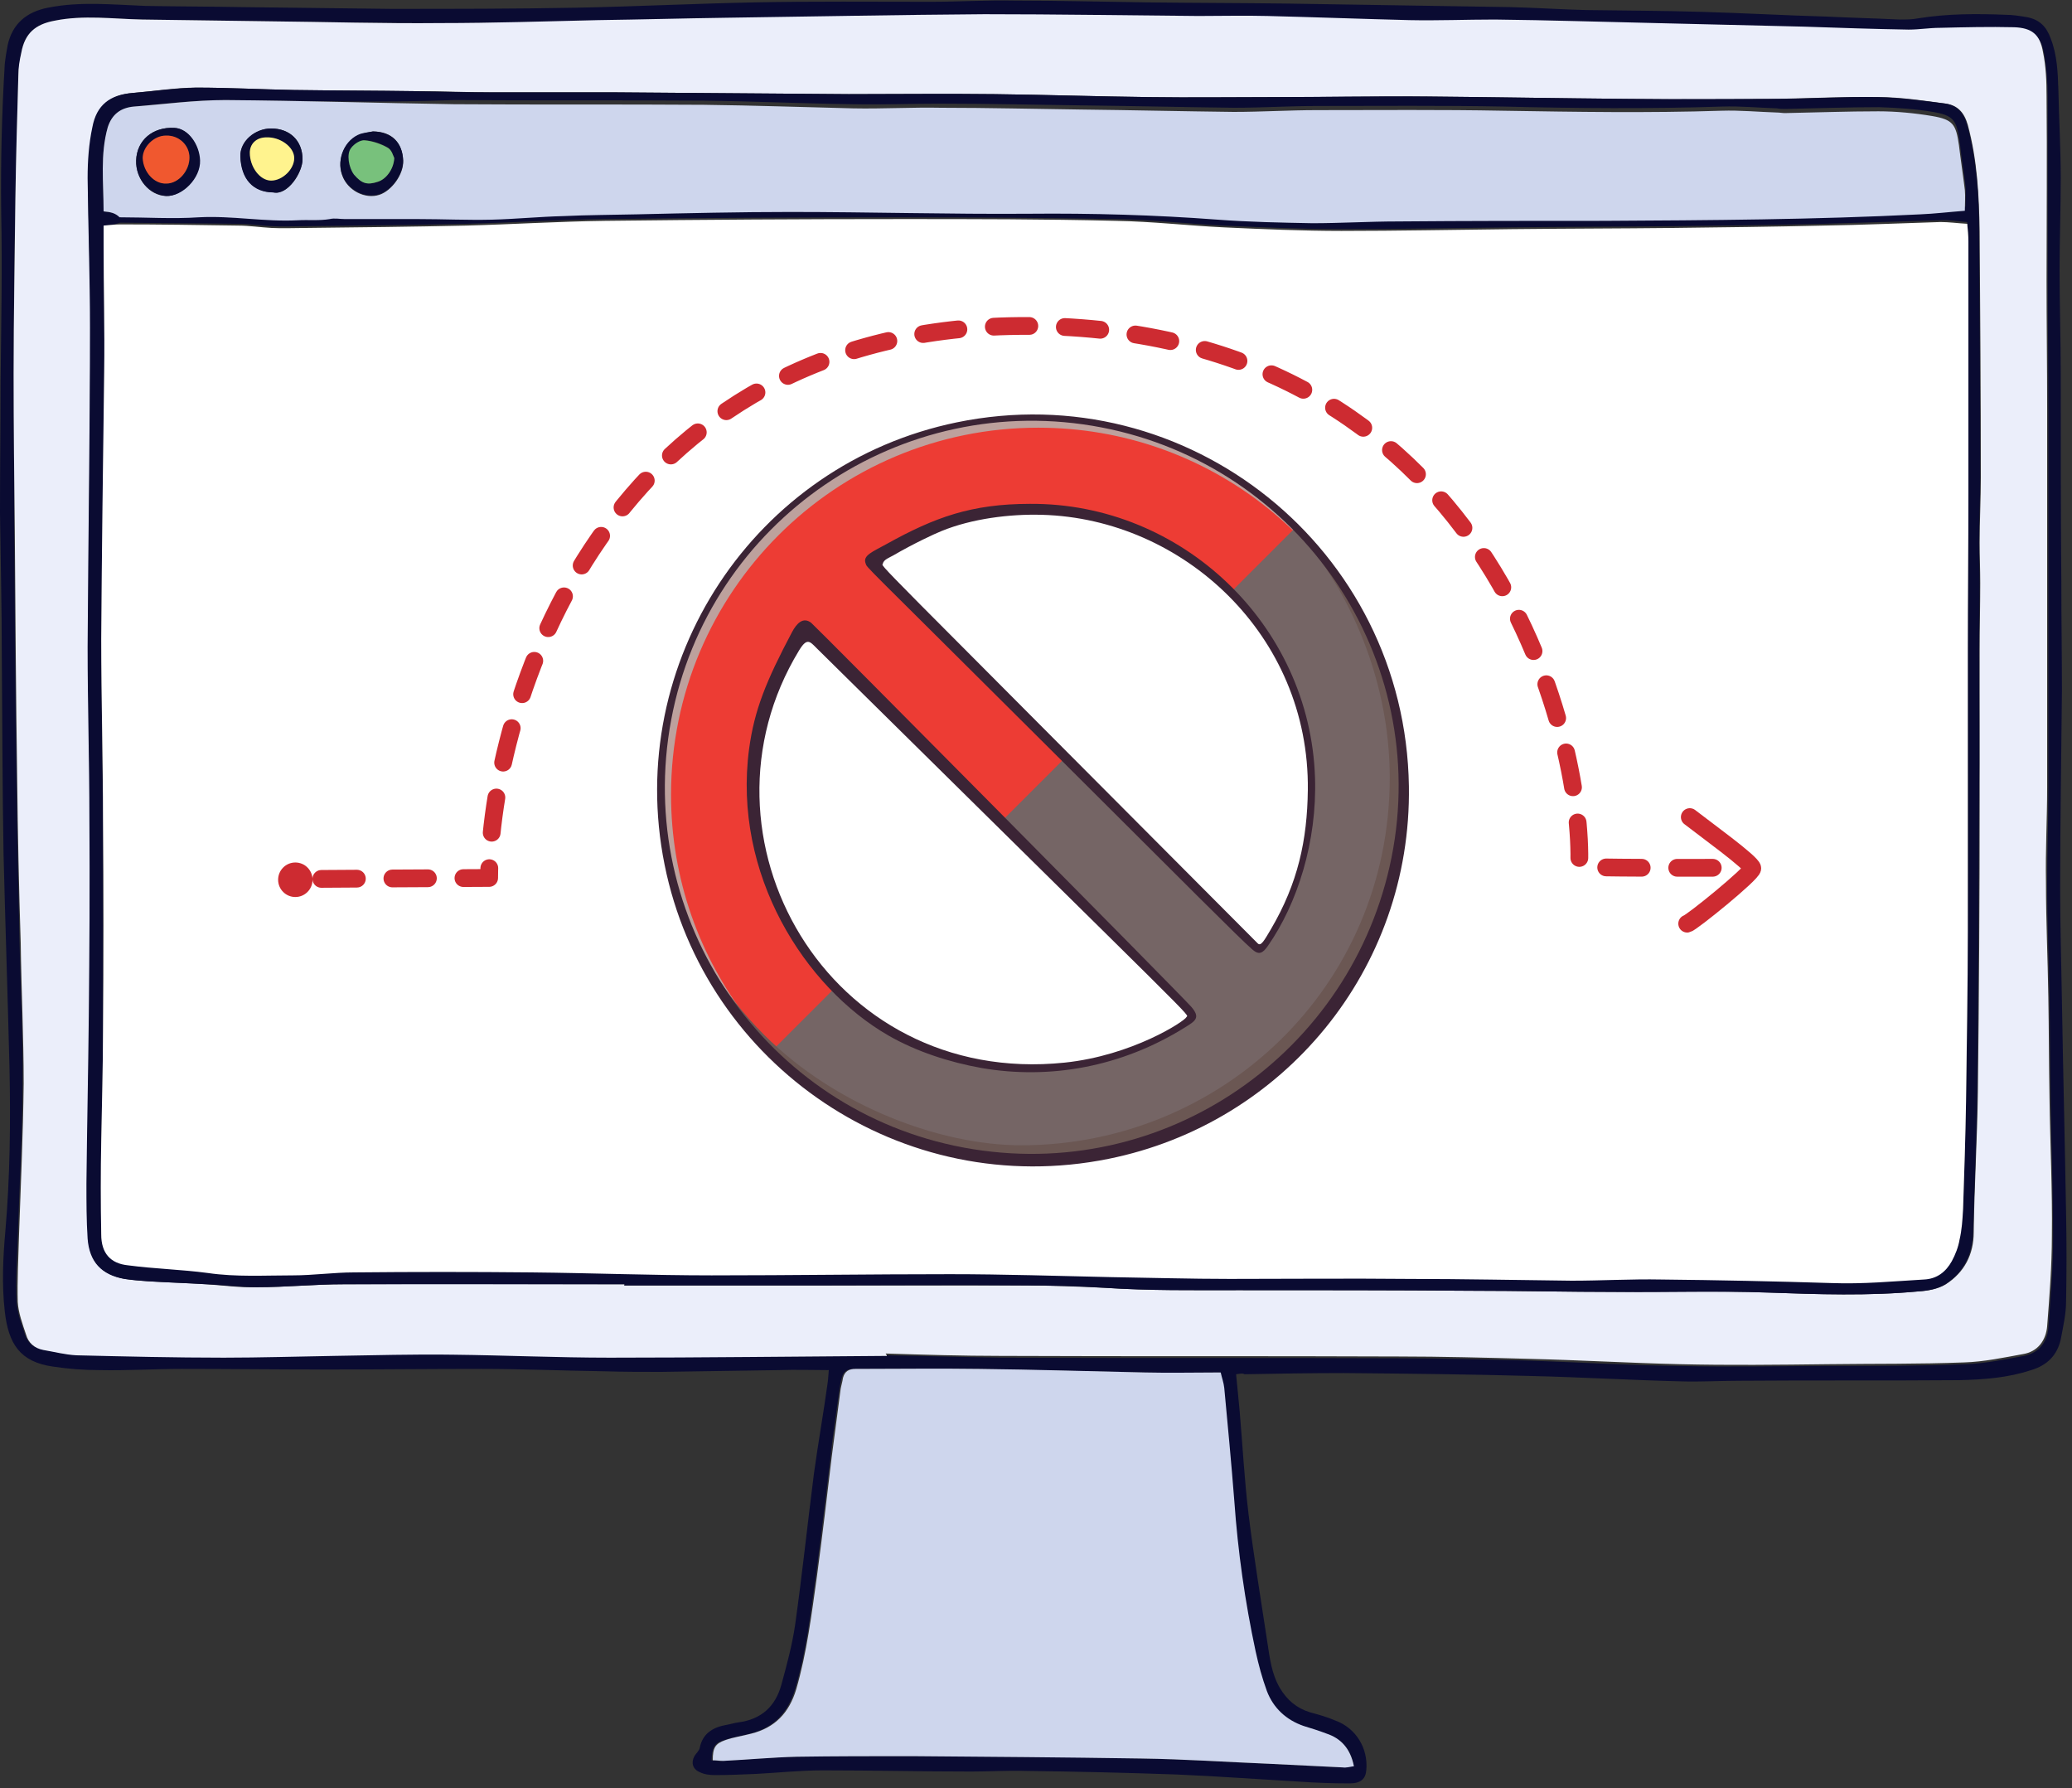
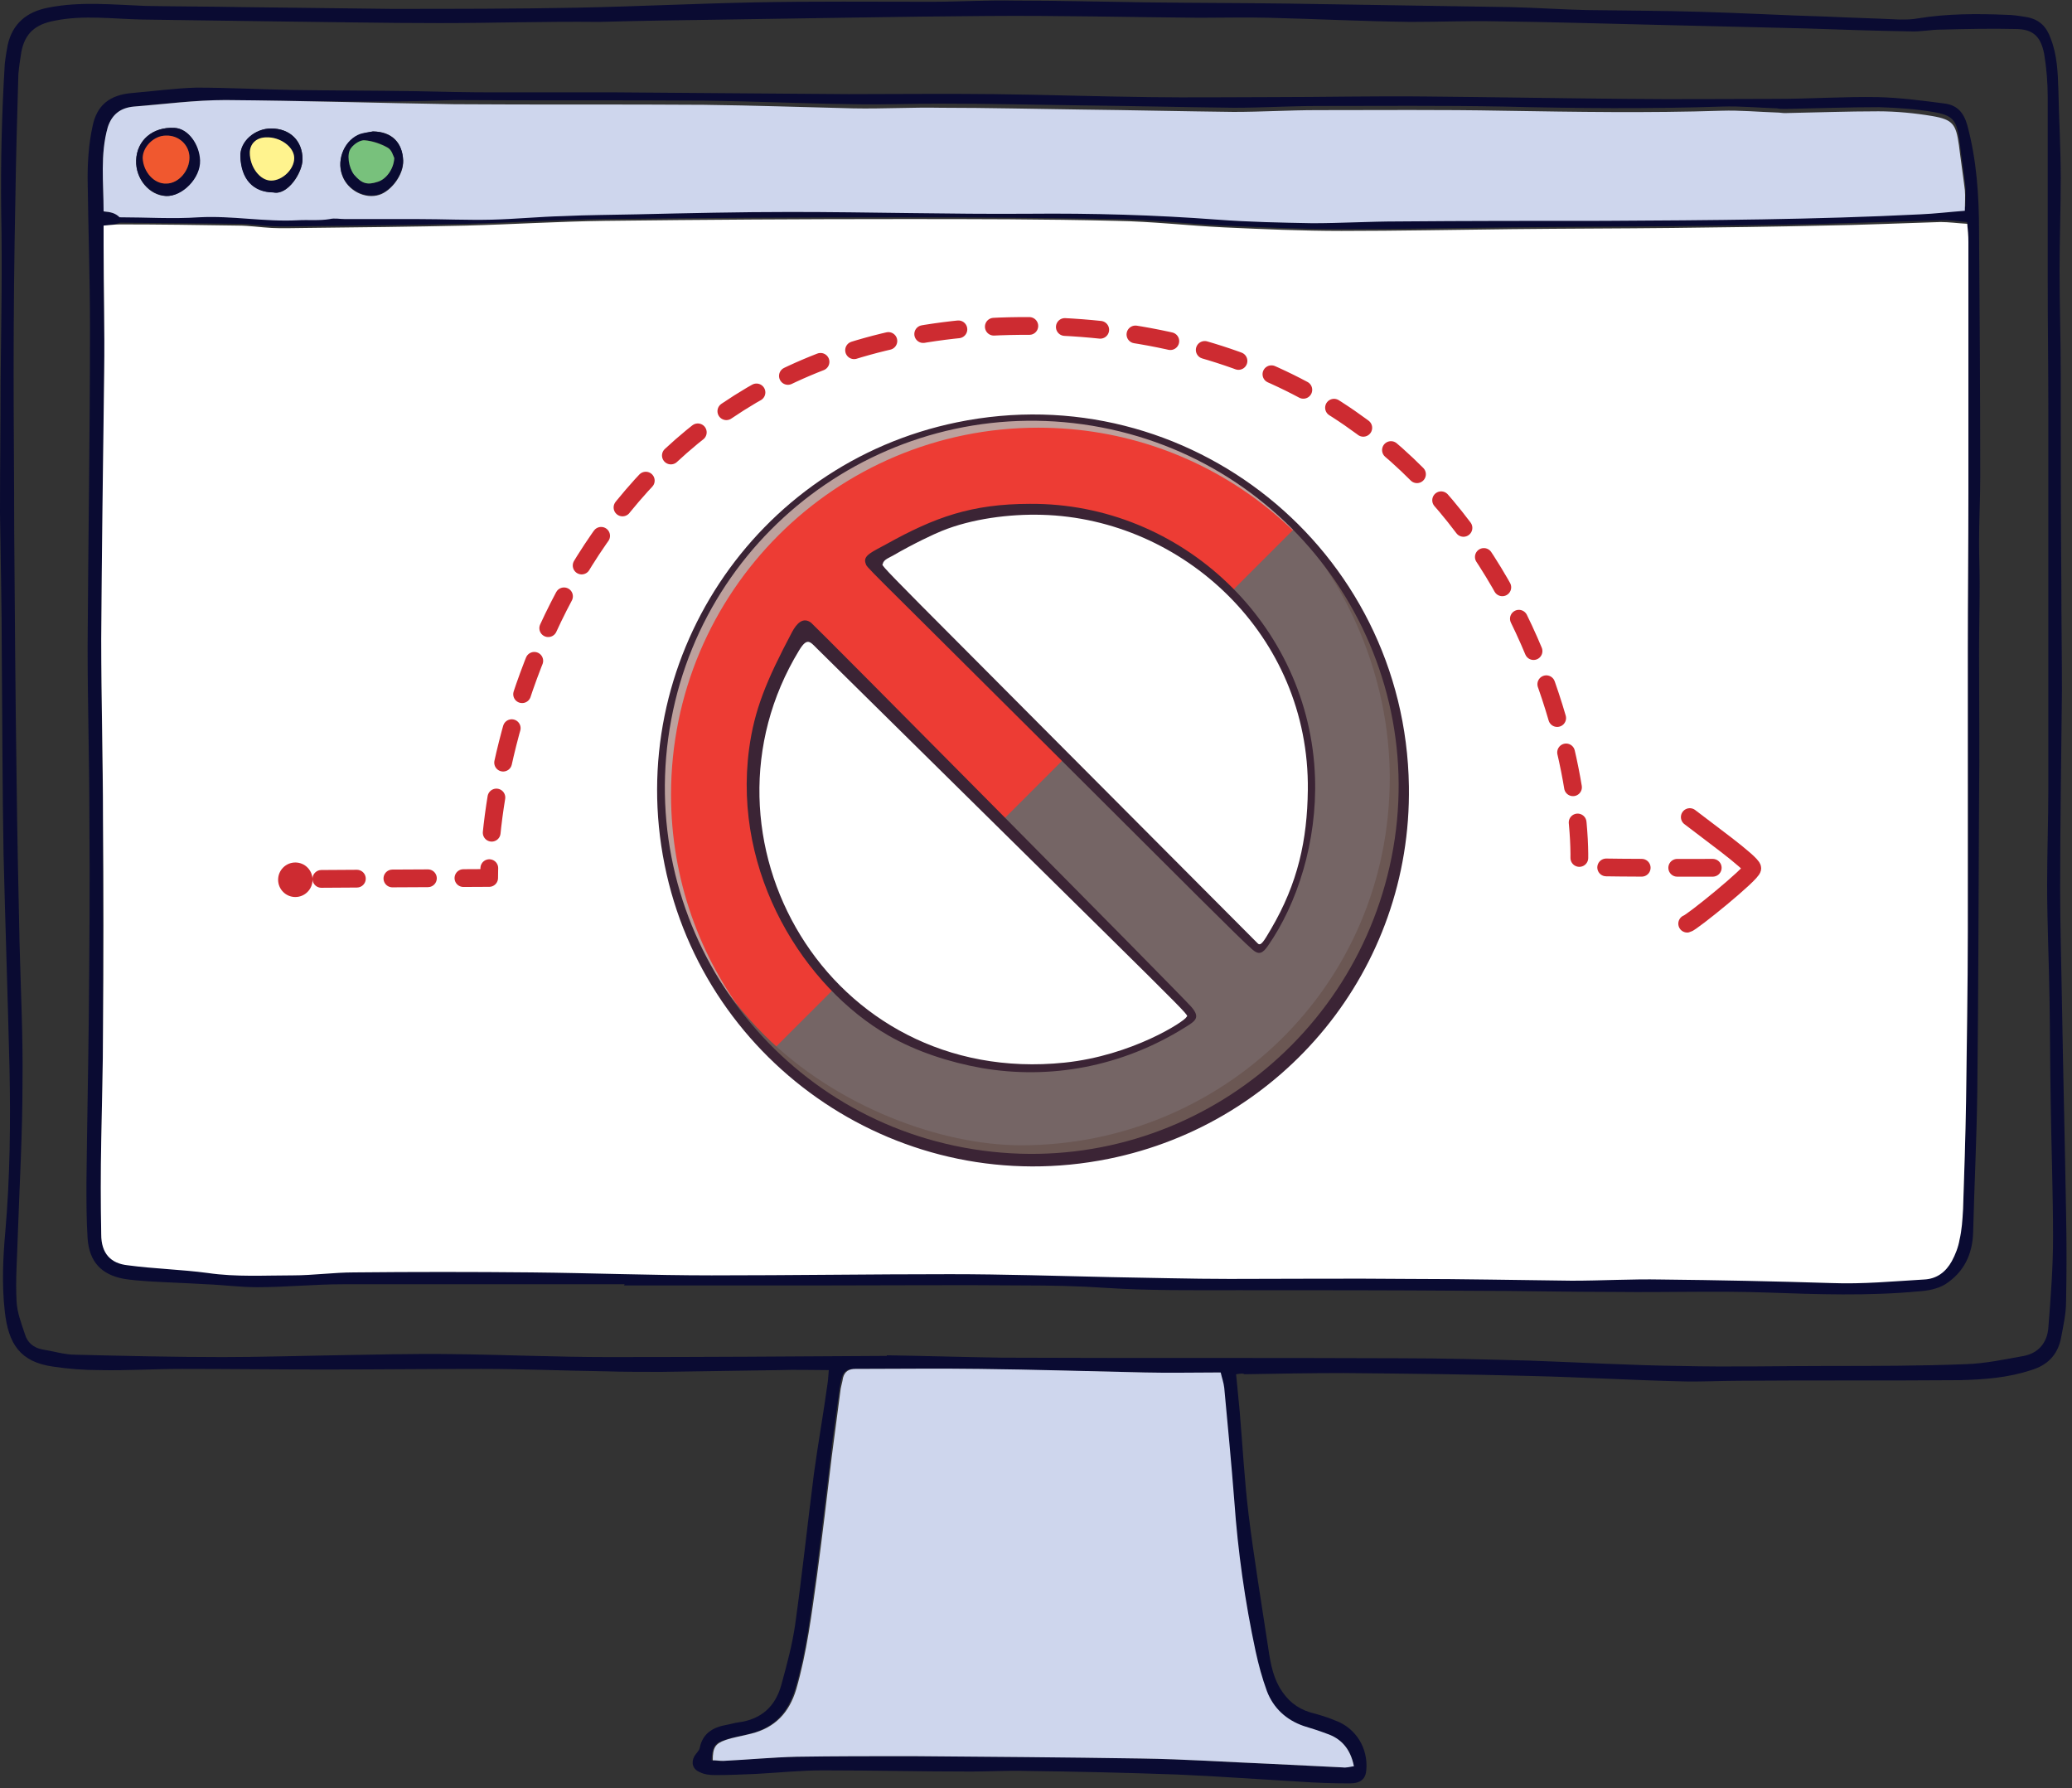
<svg xmlns="http://www.w3.org/2000/svg" width="350" height="302" viewBox="0 0 350 302" fill="none">
  <rect x="0" y="0" width="350" height="302" fill="#333333" stroke="none" />
  <g clip-path="url(#clip0_905_86218)">
    <path fill-rule="evenodd" clip-rule="evenodd" d="M208.8 232.1C209 234.3 209.2 236.3 209.4 238.3C209.9 244.1 210.2 249.9 210.9 255.7C211.8 263 213 270.2 214.1 277.5C214.5 280.1 214.8 282.7 216.2 285.1C217.4 287.1 219 288.5 221.3 289.2C222.8 289.6 224.2 290 225.6 290.6C229.1 291.9 231.1 295.3 230.8 298.9C230.7 300.4 229.9 301.2 228 301.2C225.1 301.2 222.2 301.1 219.4 300.9C212.5 300.5 205.7 300 198.8 299.7C190.3 299.4 181.9 299.2 173.4 299.1C170.3 299 167.2 299.2 164.1 299.2C155.7 299.2 147.3 299 139 299C135.2 299 131.5 299.4 127.7 299.6C125.4 299.7 123.1 299.8 120.8 299.8C119.9 299.8 119 299.7 118.2 299.3C117 298.8 116.7 297.7 117.3 296.6C117.6 296.1 118.1 295.7 118.2 295.2C118.7 292.7 120.5 291.7 122.8 291.3C123.4 291.2 124 291 124.7 290.9C128.6 290.4 131 288.2 132 284.5C132.9 281.2 133.8 277.9 134.3 274.5C135.5 266 136.4 257.4 137.5 248.8C138.2 243.7 139.1 238.7 139.8 233.6C139.9 233 139.9 232.4 140 231.4C137.1 231.4 134.3 231.3 131.6 231.4C125 231.5 118.3 231.6 111.7 231.7C108.5 231.7 105.3 231.7 102.1 231.6C95.2 231.5 88.2 231.2 81.3 231.2C72.4 231.2 63.6 231.3 54.7 231.3C46.7 231.3 38.7 231.2 30.7 231.2C26.1 231.2 21.4 231.5 16.8 231.4C14.2 231.4 11.5 231.2 8.9 230.8C3.4 230 1.4 227 0.8 221.4C0.3 217 0.5 212.4 0.9 208C1.7 198.7 1.8 189.5 1.6 180.2C1.3 168.2 0.9 156.2 0.6 144.3C0.4 132.9 0.4 121.6 0.3 110.2C0.3 102.4 0.1 94.5 0 86.6C0 79.2 0.1 71.7 0.1 64.3C0.2 54.8 0.4 45.3 0.2 35.8C0.1 27.5 0.3 19.2 0.8 10.9C0.9 9.8 1.1 8.7 1.3 7.6C2.1 4 4.5 2 8.1 1.3C13.6 0.2 19.1 0.8 24.6 1C30 1.1 35.4 1.1 40.8 1.2C49.2 1.3 57.6 1.4 66 1.5C76.5 1.5 86.9 1.5 97.4 1.3C107.5 1.1 117.5 0.6 127.6 0.4C137.5 0.2 147.4 0.3 157.3 0.3C162 0.3 166.7 -1.99676e-06 171.4 0.1C178.8 0.1 186.3 0.3 193.7 0.4C201.5 0.5 209.4 0.5 217.2 0.6C229.8 0.8 242.5 1 255.1 1.2C259.4 1.3 263.7 1.6 268 1.7C274.5 1.8 280.9 1.8 287.4 2C294.4 2.2 301.5 2.6 308.5 2.8C312.6 3 316.8 3.1 320.9 3.3C321.9 3.3 323 3.3 324 3.1C328.9 2.3 333.9 2.3 338.8 2.5C340 2.5 341.2 2.7 342.4 2.9C344.5 3.3 345.7 4.5 346.4 6.5C347.5 9.3 347.6 12.2 347.7 15.2C347.8 20.2 348.1 25.1 348.1 30.1C348.1 35.3 347.9 40.5 347.9 45.7C347.9 51.5 348.1 57.3 348.1 63.2C348.1 75 348.1 86.7 348.2 98.5C348.2 104.6 348.3 110.7 348.3 116.7C348.2 127.8 348 138.9 348 150C348 156.4 348.2 162.8 348.3 169.2C348.5 181.1 348.8 193 349 204.9C349.1 209.9 349.1 214.8 349 219.8C349 221.9 348.5 224.1 348.1 226.2C347.5 228.9 345.8 230.6 343.1 231.4C339.2 232.7 335.1 233 331 233.1C318.6 233.2 306.2 233.1 293.8 233.2C290.5 233.2 287.2 233.4 284 233.3C275.6 233.1 267.2 232.6 258.9 232.4C248.3 232.1 237.6 232 227 231.9C221.4 231.9 215.8 232 210.2 232.1C209.9 231.9 209.6 232 208.8 232.1ZM149.8 229V228.9C156.3 229 162.7 229.2 169.2 229.3C191.6 229.4 214 229.3 236.4 229.4C243.8 229.4 251.1 229.6 258.5 229.8C267 230.1 275.4 230.6 283.9 230.7C292.3 230.9 300.6 230.7 309 230.7C316.7 230.7 324.3 230.7 332 230.4C335.3 230.3 338.6 229.6 341.9 229C344.4 228.5 345.8 226.7 346 224.3C346.4 219.2 346.8 214.1 346.8 209C346.8 201.3 346.5 193.5 346.4 185.8C346.3 180.1 346.3 174.3 346.2 168.6C346.1 162.2 345.8 155.8 345.8 149.4C345.8 144 346 138.7 346 133.3C346 112 346 90.6 346 69.3C346 62.1 345.9 54.9 345.9 47.7C345.9 37.3 345.9 26.9 345.9 16.5C345.9 14 345.7 11.5 345.3 9.1C344.7 6.1 343.4 4.9 340.4 4.9C336.3 4.8 332.1 4.9 327.9 5C326.1 5 324.4 5.4 322.6 5.3C316.7 5.2 310.8 5 304.9 4.8C296.6 4.6 288.3 4.4 280 4.2C270.9 4 261.8 3.7 252.7 3.6C247.9 3.5 243.1 3.7 238.3 3.7C230.3 3.6 222.3 3.2 214.3 3C210.4 2.9 206.5 3 202.6 3C190.6 2.9 178.5 2.6 166.5 2.7C151.9 2.8 137.3 3.1 122.7 3.3C115.5 3.4 108.3 3.5 101.2 3.7C92 3.6 83.2 3.9 74.3 3.9C64.7 3.9 55.1 3.7 45.5 3.6C38.4 3.5 31.2 3.4 24 3.3C19.1 3.2 14.1 2.5 9.2 3.5C6 4.1 4.2 5.6 3.6 8.8C3.4 10.1 3.2 11.3 3.1 12.6C2.9 19.5 2.7 26.5 2.6 33.4C2.4 43.3 2.3 53.2 2.3 63.1C2.3 72 2.4 80.8 2.4 89.7C2.5 103.6 2.6 117.5 2.8 131.4C2.9 140.7 3.1 149.9 3.3 159.2C3.5 167.1 3.9 175 3.8 182.9C3.8 191.5 3.3 200.1 3 208.8C2.9 212.5 2.6 216.1 2.8 219.8C2.9 221.7 3.6 223.5 4.2 225.3C4.6 226.7 5.6 227.6 7.1 227.9C9 228.2 10.9 228.8 12.7 228.8C21 229 29.3 229.2 37.6 229.2C43.8 229.2 50.1 229 56.3 228.9C63 228.8 69.7 228.6 76.4 228.7C85.2 228.8 94 229.2 102.8 229.2C118.6 229.2 134.2 229.1 149.8 229ZM228.7 298.3C228.2 295.4 226.5 293.6 223.9 292.8C222.6 292.4 221.3 292 220 291.5C217 290.5 214.8 288.6 213.8 285.6C213 283.4 212.4 281.2 211.9 278.9C210.2 270.5 209 262.1 208.3 253.5C207.8 247.1 207.2 240.8 206.6 234.4C206.5 233.5 206.2 232.7 206 231.8C201.6 231.8 197.4 231.9 193.2 231.8C183.9 231.6 174.5 231.4 165.2 231.2C158.3 231.1 151.3 231.2 144.3 231.2C143.1 231.2 142.5 231.6 142.2 232.7C142 233.3 141.9 233.9 141.8 234.6C141.3 238.4 140.7 242.2 140.3 246C139.5 252.7 138.7 259.5 137.8 266.2C136.9 272.6 136.2 279 134.3 285.3C133.1 289.3 130.7 291.8 126.7 292.8C125.2 293.2 123.7 293.4 122.3 293.9C120.6 294.4 120.3 295.2 120.2 297.3C120.8 297.3 121.4 297.5 122 297.4C126.1 297.2 130.3 296.8 134.4 296.7C140.9 296.6 147.4 296.6 153.8 296.6C166.7 296.7 179.7 296.7 192.6 297C199.9 297.1 207.1 297.6 214.4 297.9C218.5 298.1 222.5 298.3 226.6 298.5C227.4 298.5 228 298.3 228.7 298.3Z" fill="#0A0B32" />
-     <path fill-rule="evenodd" clip-rule="evenodd" d="M149.801 229C134.201 229.1 118.601 229.3 103.001 229.3C94.201 229.3 85.401 228.9 76.601 228.8C69.901 228.7 63.201 228.9 56.501 229C50.301 229.1 44.001 229.3 37.801 229.3C29.501 229.3 21.201 229.1 12.901 228.9C11.001 228.8 9.101 228.3 7.301 228C5.801 227.7 4.801 226.8 4.401 225.4C3.801 223.6 3.101 221.7 3.001 219.9C2.901 216.3 3.101 212.6 3.201 208.9C3.501 200.3 3.901 191.7 4.001 183C4.001 175.1 3.601 167.2 3.501 159.3C3.201 150 3.001 140.7 2.901 131.5C2.701 117.6 2.601 103.7 2.501 89.8C2.401 80.9 2.301 72 2.301 63.2C2.301 53.3 2.501 43.4 2.601 33.5C2.701 26.6 2.901 19.6 3.101 12.7C3.101 11.4 3.301 10.2 3.601 8.9C4.201 5.6 6.001 4.1 9.201 3.5C14.101 2.5 19.101 3.2 24.001 3.3C31.201 3.4 38.401 3.5 45.601 3.6C55.201 3.7 64.801 4 74.401 3.9C83.301 3.9 92.101 3.6 101.001 3.4C108.201 3.3 115.401 3.1 122.501 3C137.101 2.8 151.701 2.5 166.301 2.4C178.301 2.4 190.401 2.6 202.401 2.7C206.301 2.7 210.201 2.6 214.101 2.7C222.101 2.9 230.101 3.2 238.101 3.4C242.901 3.5 247.701 3.3 252.501 3.3C261.601 3.4 270.701 3.7 279.801 3.9C288.101 4.1 296.401 4.3 304.701 4.5C310.601 4.7 316.501 4.9 322.401 5C324.201 5 325.901 4.7 327.701 4.7C331.901 4.6 336.001 4.5 340.201 4.6C343.201 4.7 344.601 5.8 345.101 8.8C345.601 11.2 345.701 13.7 345.701 16.2C345.801 26.6 345.701 37 345.701 47.4C345.701 54.6 345.801 61.8 345.801 69C345.801 90.3 345.801 111.7 345.801 133C345.801 138.4 345.501 143.7 345.601 149.1C345.601 155.5 345.901 161.9 346.001 168.3C346.101 174 346.101 179.8 346.201 185.5C346.301 193.2 346.701 201 346.601 208.7C346.601 213.8 346.201 218.9 345.801 224C345.601 226.4 344.201 228.3 341.701 228.7C338.401 229.3 335.101 230 331.801 230.1C324.101 230.4 316.501 230.3 308.801 230.4C300.401 230.5 292.101 230.6 283.701 230.4C275.201 230.2 266.801 229.7 258.301 229.5C250.901 229.3 243.601 229.1 236.201 229.1C213.801 229 191.401 229.1 169.001 229C162.501 229 156.101 228.8 149.601 228.6C149.801 228.9 149.801 228.9 149.801 229ZM105.501 216.9C105.501 217 105.501 217 105.501 217.1C116.901 217.1 128.301 217.1 139.701 217.1C150.801 217.1 161.901 217.1 173.001 217.1C177.601 217.1 182.101 217.3 186.701 217.5C194.201 218 201.701 217.9 209.201 217.9C222.201 217.9 235.301 217.9 248.301 218C256.601 218 264.901 218.2 273.201 218.2C281.701 218.2 290.201 218 298.601 218.3C307.201 218.6 315.701 218.9 324.201 218.1C325.701 218 327.401 217.7 328.701 216.9C331.801 214.9 333.401 211.9 333.401 208.1C333.501 200.2 334.001 192.3 334.101 184.4C334.301 168 334.401 151.6 334.401 135.2C334.401 126.8 334.401 118.4 334.401 110C334.401 106.2 334.501 102.3 334.501 98.5C334.501 96.2 334.401 93.9 334.401 91.6C334.401 87.9 334.601 84.3 334.601 80.6C334.601 66.8 334.501 52.9 334.401 39.1C334.301 33 334.001 27 332.401 21.1C331.801 19 330.701 17.8 328.701 17.5C324.901 17 321.101 16.4 317.301 16.4C311.601 16.3 305.801 16.6 300.101 16.7C291.601 16.8 283.201 16.8 274.701 16.7C263.501 16.6 252.301 16.4 241.101 16.3C232.401 16.3 223.701 16.4 215.001 16.4C208.101 16.4 201.101 16.5 194.201 16.4C185.501 16.3 176.801 16 168.101 15.9C159.901 15.8 151.701 15.9 143.401 15.9C130.401 15.8 117.401 15.7 104.301 15.6C97.401 15.6 90.401 15.6 83.501 15.6C79.101 15.6 74.701 15.4 70.301 15.4C63.401 15.3 56.501 15.3 49.701 15.2C44.201 15.1 38.701 14.8 33.201 14.8C29.601 14.8 26.001 15.4 22.501 15.7C18.701 16 16.401 17.8 15.701 21.5C15.201 24.3 14.901 27.2 14.901 30.1C14.901 38.5 15.301 46.9 15.301 55.3C15.201 73.3 15.001 91.3 14.901 109.3C14.901 119 15.201 128.6 15.201 138.3C15.201 149.4 15.201 160.5 15.101 171.6C15.001 181 14.801 190.5 14.701 199.9C14.701 203 14.701 206.1 14.901 209.2C15.201 213.1 17.201 215.3 21.101 216C22.401 216.2 23.801 216.3 25.101 216.4C28.401 216.6 31.601 216.7 34.901 216.9C37.801 217.1 40.601 217.5 43.501 217.4C48.401 217.4 53.201 216.9 58.101 216.9C73.801 216.8 89.601 216.9 105.501 216.9Z" fill="#EBEEFA" />
    <path fill-rule="evenodd" clip-rule="evenodd" d="M228.7 298.3C228 298.4 227.4 298.6 226.8 298.5C222.7 298.3 218.7 298.1 214.6 297.9C207.3 297.6 200.1 297.1 192.8 297C179.9 296.8 166.9 296.7 154 296.6C147.5 296.6 141 296.6 134.6 296.7C130.5 296.8 126.3 297.2 122.2 297.4C121.6 297.4 121 297.3 120.4 297.3C120.4 295.2 120.8 294.5 122.5 293.9C123.9 293.4 125.4 293.2 126.9 292.8C130.9 291.8 133.3 289.3 134.5 285.3C136.3 279.1 137.1 272.6 138 266.2C138.9 259.5 139.7 252.7 140.5 246C141 242.2 141.5 238.4 142 234.6C142.1 234 142.3 233.4 142.4 232.7C142.7 231.6 143.4 231.2 144.5 231.2C151.5 231.2 158.4 231.1 165.4 231.2C174.7 231.3 184.1 231.6 193.4 231.8C197.6 231.9 201.8 231.8 206.2 231.8C206.4 232.7 206.7 233.5 206.8 234.4C207.4 240.8 208 247.1 208.5 253.5C209.1 262 210.3 270.5 212.1 278.9C212.6 281.2 213.2 283.4 214 285.6C215.1 288.5 217.3 290.5 220.2 291.5C221.5 291.9 222.8 292.3 224.1 292.8C226.5 293.6 228.1 295.3 228.7 298.3Z" fill="#CED6ED" />
    <path fill-rule="evenodd" clip-rule="evenodd" d="M105.5 216.9C89.7 216.9 73.9 216.9 58 216.9C53.1 216.9 48.3 217.4 43.4 217.4C40.5 217.4 37.7 217 34.8 216.9C31.5 216.7 28.3 216.6 25 216.4C23.6 216.3 22.3 216.2 21 216C17.1 215.3 15.1 213.1 14.8 209.2C14.6 206.1 14.6 203 14.6 199.9C14.7 190.5 14.9 181 15 171.6C15.1 160.5 15.2 149.4 15.1 138.3C15.1 128.6 14.8 119 14.8 109.3C14.9 91.3 15.2 73.3 15.2 55.3C15.2 46.9 14.9 38.5 14.8 30.1C14.8 27.2 15 24.3 15.6 21.5C16.3 17.7 18.6 16 22.4 15.7C26 15.4 29.6 14.9 33.1 14.8C38.6 14.8 44.1 15.1 49.6 15.2C56.5 15.3 63.4 15.3 70.2 15.4C74.6 15.5 79 15.6 83.4 15.6C90.3 15.6 97.3 15.6 104.2 15.6C117.2 15.7 130.2 15.8 143.3 15.9C151.5 15.9 159.7 15.8 168 15.9C176.7 16 185.4 16.3 194.1 16.4C201 16.5 208 16.4 214.9 16.4C223.6 16.4 232.3 16.2 241 16.3C252.2 16.4 263.4 16.6 274.6 16.7C283.1 16.8 291.5 16.7 300 16.7C305.7 16.7 311.5 16.3 317.2 16.4C321 16.5 324.8 17 328.6 17.5C330.6 17.8 331.7 19 332.3 21.1C333.9 27 334.3 33.1 334.3 39.1C334.4 52.9 334.5 66.8 334.5 80.6C334.5 84.3 334.3 87.9 334.3 91.6C334.3 93.9 334.4 96.2 334.4 98.5C334.4 102.3 334.3 106.2 334.3 110C334.3 118.4 334.4 126.8 334.3 135.2C334.2 151.6 334.2 168 334 184.4C333.9 192.3 333.5 200.2 333.3 208.1C333.2 211.9 331.7 214.9 328.6 216.9C327.3 217.7 325.6 218 324.1 218.1C315.6 218.9 307 218.6 298.5 218.3C290 218 281.6 218.3 273.1 218.2C264.8 218.2 256.5 218 248.2 218C235.2 217.9 222.1 217.9 209.1 217.9C201.6 217.9 194.1 218 186.6 217.5C182.1 217.2 177.5 217.1 172.9 217.1C161.8 217 150.7 217.1 139.6 217.1C128.2 217.1 116.8 217.1 105.4 217.1C105.5 217 105.5 216.9 105.5 216.9ZM17.5 38.1C17.5 39.3 17.5 40.3 17.5 41.2C17.5 48.3 17.7 55.4 17.6 62.5C17.5 77.5 17.2 92.6 17.1 107.6C17.1 117.8 17.3 127.9 17.4 138.1C17.4 150 17.4 161.9 17.4 173.8C17.4 180 17.2 186.2 17.1 192.4C17 197.7 17 202.9 17.1 208.2C17.1 211.4 18.7 213.1 21.6 213.4C26.1 213.9 30.6 214 35.1 214.7C39.8 215.3 44.7 215.1 49.5 215.1C52.9 215.1 56.4 214.6 59.8 214.6C69.8 214.5 79.8 214.5 89.8 214.6C99.9 214.7 110.1 215.1 120.2 215.1C133.6 215.1 147.1 214.9 160.5 214.9C169.6 214.9 178.7 215.2 187.8 215.4C194.4 215.5 201.1 215.7 207.7 215.7C217.8 215.8 227.8 215.7 237.9 215.7C247.1 215.8 256.3 216 265.5 216C270.5 216 275.5 215.8 280.6 215.8C290.2 215.9 299.8 216 309.4 216.4C314.6 216.6 319.8 216.1 325 215.8C327.3 215.7 328.7 214.5 329.7 212.7C330.3 211.6 330.8 210.4 331 209.1C331.3 207.4 331.5 205.6 331.6 203.9C331.8 197.9 332 191.9 332.1 185.9C332.3 176.3 332.4 166.7 332.4 157.1C332.5 141.2 332.4 125.3 332.4 109.4C332.4 100.6 332.5 91.8 332.5 83C332.5 68.8 332.5 54.7 332.5 40.5C332.5 39.6 332.4 38.6 332.3 37.5C330.7 37.4 329.3 37.1 327.8 37.2C321.2 37.4 314.5 37.6 307.9 37.8C299.4 38 291 38.1 282.5 38.2C273.5 38.3 264.4 38.3 255.4 38.4C245.8 38.5 236.2 38.7 226.6 38.7C220 38.7 213.3 38.4 206.7 38.1C200.6 37.8 194.6 37.1 188.5 37C176.4 36.8 164.4 36.7 152.3 36.7C135.6 36.7 118.9 36.8 102.2 37C94.4 37.1 86.6 37.6 78.7 37.8C69.7 38 60.7 38.1 51.6 38.2C49.7 38.2 47.8 38.3 45.9 38.2C44 38.1 42.1 37.8 40.2 37.8C33.6 37.7 26.9 37.7 20.3 37.6C19.5 37.9 18.7 38 17.5 38.1ZM17.5 35.7C18.7 35.9 19.5 36 20.3 36C24.8 36 29.2 36.3 33.7 36C39.3 35.7 44.8 36.7 50.4 36.5C52.2 36.4 54 36.6 55.8 36.3C56.7 36.2 57.6 36.3 58.4 36.3C59.7 36.3 61 36.3 62.2 36.3C65.1 36.3 67.9 36.3 70.8 36.3C74.9 36.3 79.1 36.5 83.2 36.4C87.2 36.3 91.2 36 95.2 35.8C99.4 35.7 103.5 35.6 107.7 35.5C116.3 35.4 125 35.1 133.6 35.1C147 35.1 160.5 35.5 173.9 35.4C184.5 35.4 195.2 35.6 205.8 36.4C211.1 36.8 216.5 36.9 221.8 37C226.6 37 231.4 36.7 236.2 36.7C247.8 36.6 259.4 36.6 271 36.6C288.8 36.6 306.7 36.4 324.5 35.5C327 35.4 329.4 35.1 332 34.9C332 33.6 332.1 32.5 332 31.4C331.7 28.9 331.3 26.3 331 23.8C330.5 20.3 330 19.5 326.5 18.9C323.5 18.4 320.5 18.2 317.4 18.1C312.1 18.1 306.9 18.3 301.6 18.4C301.1 18.4 300.6 18.4 300.2 18.3C297.1 18.2 294 17.9 290.9 18C278.6 18.4 266.3 18.3 254 18C243.5 17.8 233.1 17.9 222.6 17.9C217.9 17.9 213.2 18.2 208.5 18.2C199.9 18.1 191.4 17.9 182.8 17.8C174.9 17.7 167 17.5 159.1 17.5C154.1 17.5 149.2 17.7 144.2 17.6C135.8 17.5 127.4 17.1 119 17C104.9 16.9 90.9 17 76.8 16.9C63.8 17.4 51 17 38.1 16.9C32.9 16.9 27.8 17.5 22.6 18C20.4 18.2 18.9 19.3 18.2 21.5C16.9 26.1 17.5 30.8 17.5 35.7Z" fill="#0A0B32" />
    <path fill-rule="evenodd" clip-rule="evenodd" d="M17.5 38.1C18.7 38 19.5 37.9 20.3 37.9C26.9 37.9 33.6 38 40.2 38.1C42.1 38.1 44 38.4 45.9 38.5C47.8 38.6 49.7 38.5 51.6 38.5C60.6 38.4 69.7 38.3 78.7 38.1C86.5 37.9 94.3 37.4 102.2 37.3C118.9 37.1 135.6 37 152.3 37C164.4 37 176.4 37 188.5 37.3C194.6 37.4 200.6 38.1 206.7 38.4C213.3 38.7 220 39 226.6 39C236.2 39 245.8 38.8 255.4 38.7C264.4 38.6 273.5 38.6 282.5 38.5C291 38.4 299.4 38.3 307.9 38.1C314.5 38 321.2 37.7 327.8 37.5C329.2 37.5 330.6 37.7 332.3 37.8C332.4 38.9 332.5 39.8 332.5 40.8C332.5 55 332.5 69.1 332.5 83.3C332.5 92.1 332.4 100.9 332.4 109.7C332.4 125.6 332.4 141.5 332.4 157.4C332.4 167 332.2 176.6 332.1 186.2C332 192.2 331.8 198.2 331.6 204.2C331.5 206 331.4 207.7 331 209.4C330.8 210.6 330.3 211.9 329.7 213C328.7 214.8 327.2 216 325 216.1C319.8 216.4 314.7 216.9 309.4 216.7C299.8 216.4 290.2 216.2 280.6 216.1C275.6 216 270.6 216.3 265.5 216.3C256.3 216.2 247.1 216 237.9 216C227.8 215.9 217.8 216 207.7 216C201.1 216 194.4 215.8 187.8 215.7C178.7 215.5 169.6 215.2 160.5 215.2C147.1 215.2 133.6 215.4 120.2 215.4C110.1 215.4 99.9 215 89.8 214.9C79.8 214.8 69.8 214.8 59.8 214.9C56.4 214.9 52.9 215.4 49.5 215.4C44.7 215.4 39.9 215.7 35.1 215C30.6 214.4 26.1 214.3 21.6 213.7C18.7 213.4 17.1 211.7 17.1 208.5C17 203.2 17 198 17.1 192.7C17.2 186.5 17.4 180.3 17.4 174.1C17.5 162.2 17.5 150.3 17.4 138.4C17.4 128.2 17.1 118.1 17.1 107.9C17.2 92.9 17.4 77.8 17.6 62.8C17.7 55.7 17.5 48.6 17.5 41.5C17.5 40.3 17.5 39.3 17.5 38.1Z" fill="white" />
    <path fill-rule="evenodd" clip-rule="evenodd" d="M17.5 35.7C17.5 30.8 16.9 26.1 18.2 21.5C18.9 19.3 20.4 18.2 22.6 18C27.8 17.6 32.9 16.9 38.1 16.9C51 17 63.8 17.4 76.7 17.6C90.8 17.7 104.8 17.6 118.9 17.7C127.3 17.8 135.7 18.1 144.1 18.3C149.1 18.4 154 18.1 159 18.2C166.9 18.2 174.8 18.4 182.7 18.5C191.3 18.6 199.8 18.8 208.4 18.9C213.1 18.9 217.8 18.6 222.5 18.6C233 18.6 243.4 18.5 253.9 18.7C266.2 18.9 278.5 19.1 290.8 18.7C293.9 18.6 297 18.9 300.1 19C300.6 19 301.1 19.1 301.5 19.1C306.8 19 312 18.8 317.3 18.8C320.3 18.8 323.4 19.1 326.4 19.6C329.9 20.2 330.4 21 330.9 24.5C331.2 27 331.6 29.6 331.9 32.1C332 33.2 331.9 34.3 331.9 35.6C329.3 35.8 326.8 36.1 324.4 36.2C306.6 37.1 288.8 37.2 270.9 37.3C259.3 37.3 247.7 37.3 236.1 37.4C231.3 37.4 226.5 37.7 221.7 37.7C216.3 37.6 211 37.5 205.7 37.1C195.1 36.3 184.5 36 173.8 36.1C160.4 36.2 146.9 35.8 133.5 35.8C124.9 35.8 116.2 36 107.6 36.2C103.4 36.3 99.3 36.3 95.1 36.5C91.1 36.6 87.1 37 83.1 37.1C79 37.2 74.8 37 70.7 37C67.8 37 65 37 62.1 37C60.8 37 59.5 37 58.3 37C57.4 37 56.5 36.8 55.7 37C53.9 37.3 52.1 37.1 50.3 37.2C44.7 37.5 39.2 36.4 33.6 36.7C29.2 37 24.7 36.7 20.2 36.7C19.5 36 18.7 35.8 17.5 35.7ZM23 27.1C22.9 30.2 25.2 33 28 33.1C30.7 33.2 33.8 30.1 33.7 27.1C33.6 24.4 31.7 21.7 29.4 21.6C25.8 21.4 23.1 23.7 23 27.1ZM63 22.2C62.6 22.3 61.7 22.4 60.9 22.7C58.3 23.6 56.8 26.9 57.8 29.6C58.7 32.2 61.7 33.7 64.1 32.9C66.2 32.2 68.2 29.4 68.1 27.2C68 24.1 66.2 22.2 63 22.2ZM46.2 32.5C48.6 33 51.1 29.2 51.1 26.9C51.1 23.8 49 21.7 45.8 21.7C43.1 21.7 40.6 23.9 40.6 26.4C40.8 30.2 42.7 32.4 46.2 32.5Z" fill="#CED6ED" />
    <path fill-rule="evenodd" clip-rule="evenodd" d="M22.999 27.1C23.099 23.7 25.799 21.4 29.499 21.6C31.799 21.7 33.699 24.4 33.799 27.1C33.899 30.1 30.799 33.2 28.099 33.1C25.199 32.9 22.899 30.2 22.999 27.1ZM31.999 26.6C31.999 24.5 30.199 22.9 28.099 22.9C26.099 22.9 24.199 24.9 24.199 26.7C24.199 29 26.099 31.1 28.199 31C30.199 30.9 32.099 28.8 31.999 26.6Z" fill="#0A0B32" />
    <path fill-rule="evenodd" clip-rule="evenodd" d="M63.001 22.2C66.3 22.3 68.001 24.2 68.1 27.1C68.1 29.4 66.201 32.1 64.1 32.8C61.7 33.6 58.7 32.1 57.8 29.5C56.8 26.8 58.3 23.5 60.901 22.6C61.6 22.4 62.501 22.3 63.001 22.2ZM66.6 26.7C66.4 26.3 66.201 25.3 65.501 24.9C64.3 24.2 63.001 23.8 61.7 23.7C60.901 23.7 59.901 24.4 59.401 25C58.6 26 58.901 28.3 59.901 29.5C61.1 31 62.1 31.3 63.901 30.7C65.201 30.2 66.501 28.6 66.6 26.7Z" fill="#0A0B32" />
    <path fill-rule="evenodd" clip-rule="evenodd" d="M46.201 32.5C42.701 32.5 40.701 30.2 40.601 26.4C40.501 23.9 43.001 21.7 45.801 21.7C49.001 21.7 51.101 23.8 51.101 26.9C51.101 29.1 48.601 33 46.201 32.5ZM49.701 26.7C49.701 24.9 47.401 23.2 45.001 23.2C43.301 23.2 42.201 24.3 42.201 25.8C42.201 28.2 44.001 30.4 45.801 30.5C47.701 30.5 49.701 28.6 49.701 26.7Z" fill="#0A0B32" />
    <path fill-rule="evenodd" clip-rule="evenodd" d="M32 26.6C32 28.8 30.2 31 28.1 31C26 31.1 24.2 29 24.1 26.7C24.1 24.8 26 22.9 28 22.9C30.2 22.8 32 24.5 32 26.6Z" fill="#F0582F" />
    <path fill-rule="evenodd" clip-rule="evenodd" d="M66.6 26.7C66.5 28.6 65.2 30.3 63.8 30.7C62 31.3 61.1 31 59.8 29.5C58.9 28.3 58.5 26 59.3 25C59.8 24.3 60.9 23.6 61.6 23.7C62.9 23.8 64.3 24.3 65.4 24.9C66.2 25.3 66.4 26.3 66.6 26.7Z" fill="#78C17C" />
    <path fill-rule="evenodd" clip-rule="evenodd" d="M49.699 26.7C49.699 28.6 47.699 30.5 45.799 30.5C43.899 30.5 42.199 28.2 42.199 25.8C42.199 24.3 43.299 23.2 44.999 23.2C47.299 23.1 49.699 24.8 49.699 26.7Z" fill="#FFF38E" />
    <g clip-path="url(#clip1_905_86218)">
      <path d="M232.189 108.836C218.618 76.779 181.687 62.083 149.975 75.482C117.962 89.016 103.161 125.89 116.598 157.64C130.138 189.633 167.052 204.426 198.812 190.993C230.768 177.489 245.655 140.64 232.189 108.836ZM146.631 171.711C140.936 167.361 136.508 161.53 132.727 155.503C130.754 152.358 129.719 148.424 128.763 144.828C126.868 137.704 126.508 130.636 128.318 122.722C129.045 119.541 130.404 116.551 131.574 113.518C131.87 112.753 135.868 105.67 135.973 105.775C138.256 108.056 201.925 171.681 201.878 171.634C183.368 184.911 159.588 181.608 146.631 171.711ZM221.263 137.943C220.57 146.021 217.971 153.527 212.817 160.703C212.204 160.091 148.138 96.069 146.912 94.843C146.867 94.798 152.294 91.705 152.859 91.435C156.503 89.694 162.501 86.012 174.394 86.012C184.969 86.012 195.648 89.691 204.227 96.652C205.648 97.804 206.887 99.129 208.256 100.329C209.544 101.458 210.754 102.255 211.692 103.789C217.715 113.642 222.68 121.439 221.263 137.943Z" fill="#ED3C34" />
      <g style="mix-blend-mode:hard-light">
        <path d="M235.346 118.351C228.338 91.888 204.243 72.234 175.371 72.234C141.125 72.234 113.35 99.973 113.35 134.213C113.35 162.768 132.731 187.066 159.484 194.143C131.995 187.442 111.668 162.683 111.668 133.238C111.668 98.647 139.721 70.552 174.395 70.552C203.513 70.552 228.559 90.542 235.346 118.351Z" fill="#BDA19D" />
      </g>
      <g style="mix-blend-mode:hard-light">
        <path d="M218.881 89.045L207.906 100.014C209.459 101.418 210.703 102.171 211.693 103.79C217.302 112.965 222.725 120.93 221.264 137.943C220.571 146.021 217.972 153.527 212.818 160.703C212.37 160.256 181.029 128.936 179.996 127.904L169.057 138.835C169.788 139.566 202.806 172.561 201.879 171.634C183.781 184.616 156.812 183.427 141.153 166.72L130.172 177.694C154.689 202.044 194.285 202.004 218.751 177.564C243.216 153.116 243.239 113.517 218.881 89.045Z" fill="#756565" />
      </g>
      <g style="mix-blend-mode:hard-light">
        <path d="M237.123 133.238C237.123 167.878 209.025 195.923 174.395 195.923C145.387 195.923 120.555 176.128 113.586 148.695C116.485 158.564 121.824 167.545 129.11 174.81C141.127 186.814 158.804 193.429 172.512 193.429C206.274 193.429 234.752 166.666 234.752 131.363C234.752 114.175 227.399 97.668 216.379 86.662C210.738 81.025 203.783 77.921 196.467 74.829C194.314 73.918 192.11 73.132 189.867 72.473C217.159 79.403 237.123 104.07 237.123 133.238Z" fill="#6B5753" />
      </g>
      <path d="M237.991 132.789C237.384 92.675 200.629 63.287 161.617 71.332C127.413 78.383 105.36 111.788 112.262 146.046C119.084 180.012 152.409 202.775 187.291 195.713C216.74 189.751 238.459 163.807 237.991 132.789ZM235.054 144.833C228.491 177.678 196.768 200.142 162.78 193.815C129.403 187.602 107.043 155.378 113.381 121.556C119.657 88.067 152.123 65.662 186.099 72.195C219.594 78.656 241.789 111.124 235.054 144.833Z" fill="#3B2435" />
      <path d="M137.014 105.178C135.661 104.151 134.575 105.268 133.781 106.77C129.414 115.022 127.435 119.878 126.538 126.47C123.719 147.712 135.979 166.765 150.058 174.883C154.766 177.598 160.39 179.415 165.848 180.386C177.271 182.343 189.38 180.265 200.196 173.503C201.876 172.452 202.863 171.906 201.215 170.026C199.282 167.821 137.664 105.67 137.014 105.178ZM179.809 179.471C139.849 183.606 115.837 141.289 134.982 109.847C136.35 107.6 136.823 108.365 138 109.527C204.463 175.172 200.683 171.115 200.411 171.778C200.125 172.474 191.248 178.287 179.809 179.471Z" fill="#3B2435" />
      <path d="M222.132 131.343C221.275 105.462 199.581 84.916 173.956 85.096C164.131 85.112 157.959 87.324 149.748 91.888C147.409 93.188 145.711 93.795 146.216 95.146C146.546 96.029 144.768 94.013 177.163 126.291C201.398 150.439 209.162 158.269 211.546 160.365C212.666 161.348 213.297 161.004 214.16 159.769C219.148 152.633 222.489 142.153 222.132 131.343ZM220.918 133.422C220.815 141.855 219.266 149.148 214.662 156.969C213.553 158.852 212.987 159.868 212.461 159.339C145.039 91.602 149.009 95.883 149.14 95.18C149.266 94.5 150.315 94.141 150.851 93.826C154.357 91.792 157.813 90.179 159.064 89.68C164.163 87.599 170.566 86.793 176.011 86.948C199.831 87.603 221.219 107.289 220.918 133.422Z" fill="#3B2435" />
    </g>
    <path d="M289.315 146.562C286.519 146.562 268.224 146.627 266.753 146.335C267.61 124.896 251.707 55.491 173.89 55.053C101.649 54.648 82.74 120.148 82.627 148.28C78.07 148.28 48.607 148.474 48.607 148.474" stroke="#CD2B31" stroke-width="3" stroke-miterlimit="10" stroke-linecap="round" stroke-linejoin="round" stroke-dasharray="6 6" />
    <path d="M285.437 138C287.9 139.933 295.998 145.764 295.998 146.651C295.998 147.539 285.707 155.873 284.998 156" stroke="#CD2B31" stroke-width="3" stroke-miterlimit="10" stroke-linecap="round" stroke-linejoin="round" />
-     <path d="M49.887 151.5C51.493 151.5 52.794 150.194 52.794 148.583C52.794 146.973 51.493 145.667 49.887 145.667C48.282 145.667 46.98 146.973 46.98 148.583C46.98 150.194 48.282 151.5 49.887 151.5Z" fill="#CD2B31" />
+     <path d="M49.887 151.5C51.493 151.5 52.794 150.194 52.794 148.583C52.794 146.973 51.493 145.667 49.887 145.667C48.282 145.667 46.98 146.973 46.98 148.583C46.98 150.194 48.282 151.5 49.887 151.5" fill="#CD2B31" />
  </g>
  <defs>
    <clipPath id="clip0_905_86218">
      <rect width="349.1" height="301.2" fill="white" />
    </clipPath>
    <clipPath id="clip1_905_86218">
      <rect width="127" height="127" fill="white" transform="translate(110.998 70)" />
    </clipPath>
  </defs>
</svg>